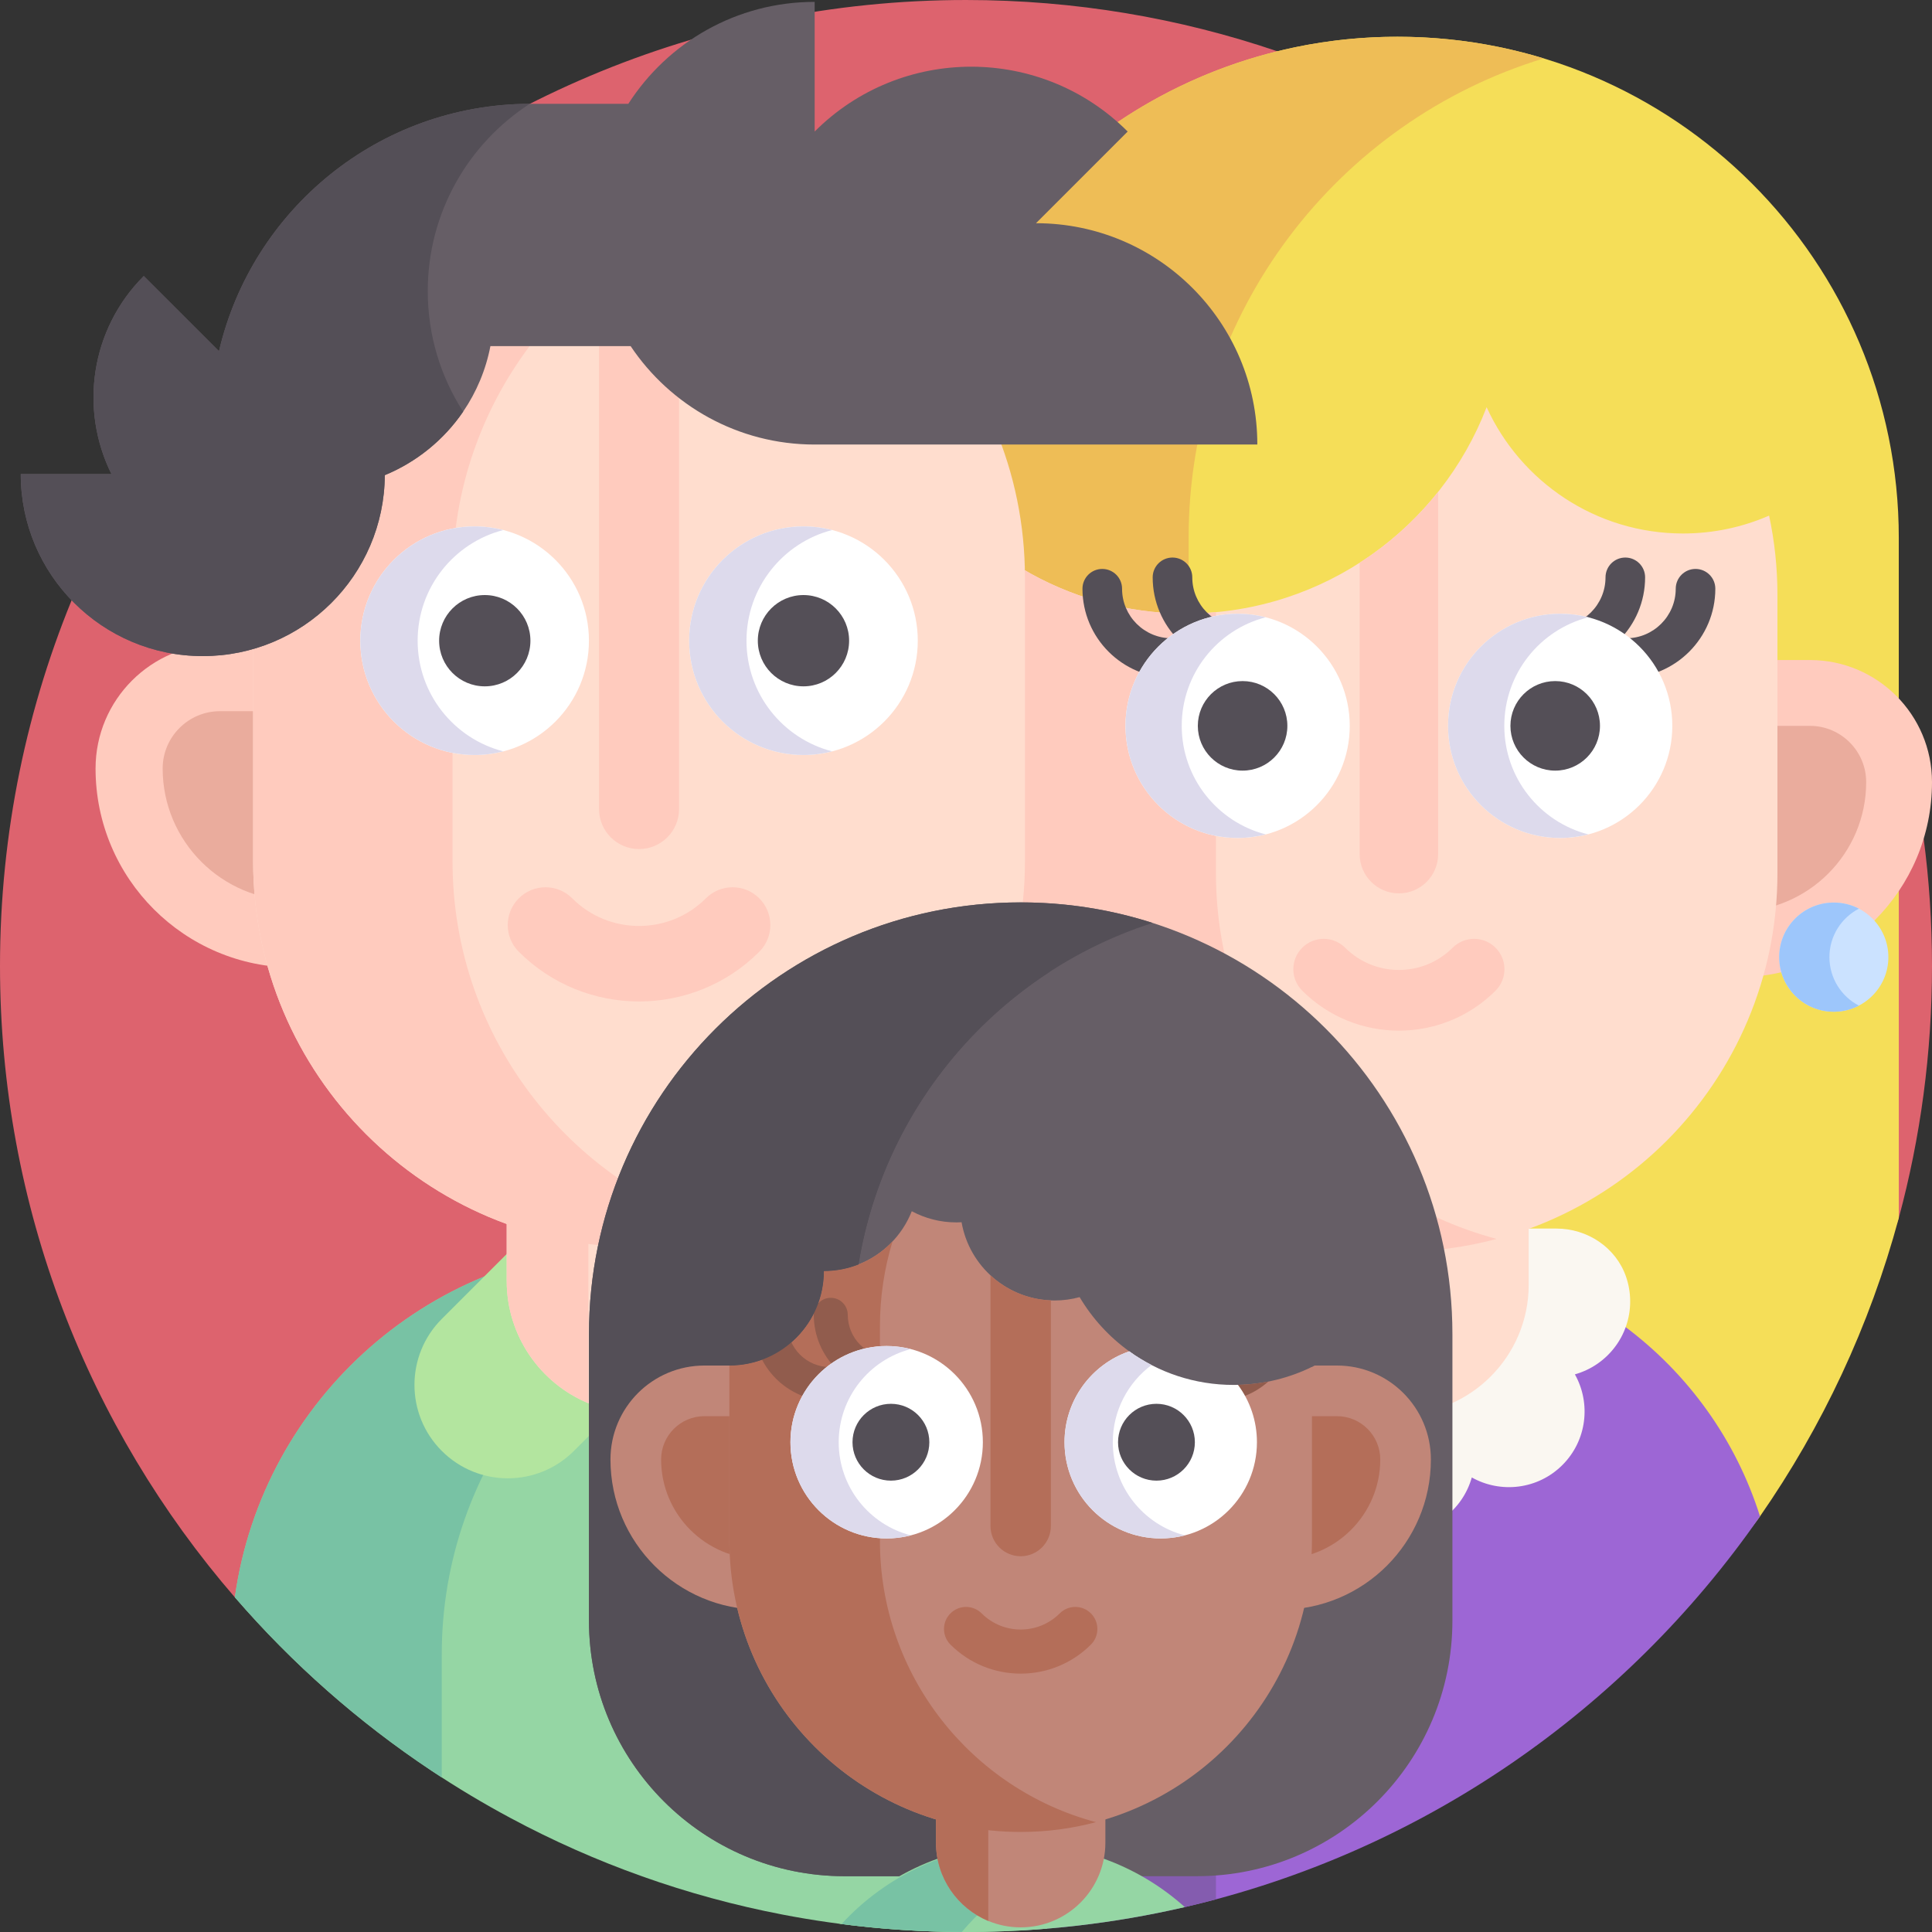
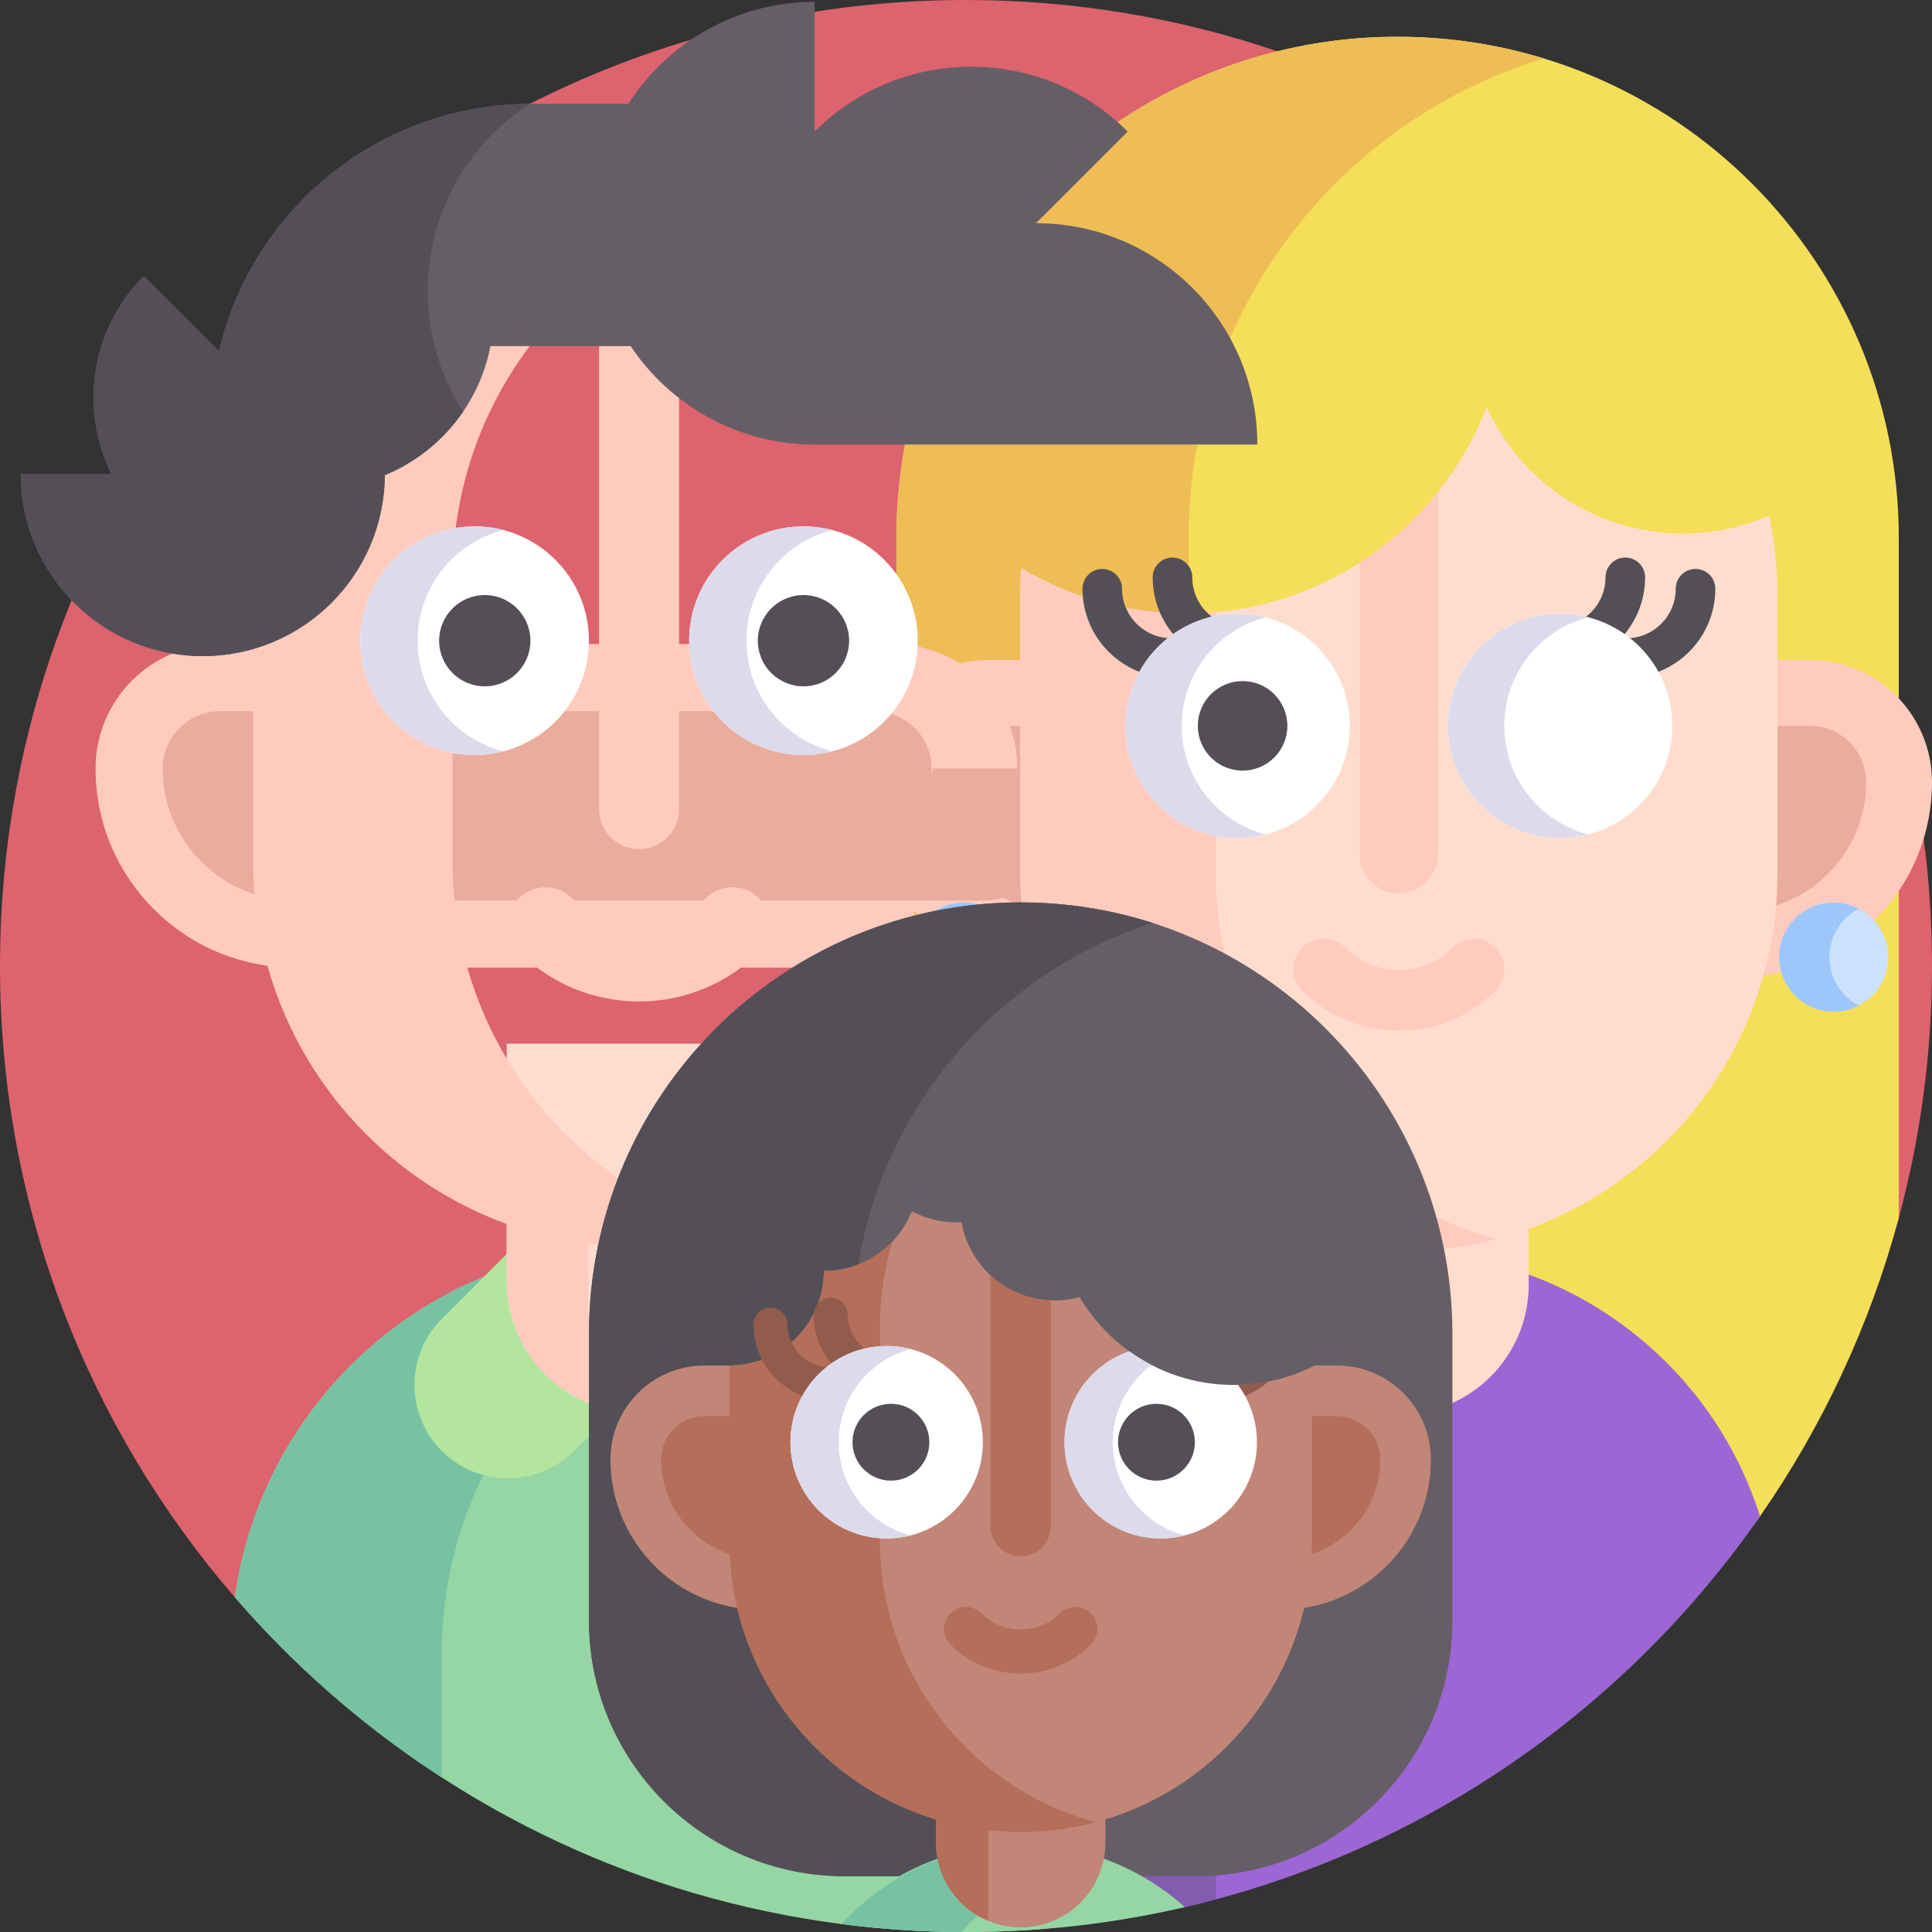
<svg xmlns="http://www.w3.org/2000/svg" id="Capa_1" height="512" viewBox="0 0 512 512" width="512">
  <rect x="0" y="0" width="512" height="512" fill="#333333" stroke="none" />
  <g>
    <path d="m512 256c0 23.1-3.06 45.49-8.8 66.78-14.3 53.08-373.435 130.044-440.967 100.526-38.778-44.87-62.233-103.35-62.233-167.306 0-141.38 114.62-256 256-256 28.86 0 56.61 4.78 82.5 13.59 80.19 27.28 142.5 93.23 164.7 175.63 5.74 21.29 8.8 43.68 8.8 66.78z" fill="#dd636e" />
    <g>
      <path d="m503.2 142.57v180.21c-7.72 28.656-20.293 55.324-36.782 79.069-14.054 20.238-42.132 15.597-61.296 31.007l-167.582 22.754v-313.04c0-62.37 42.99-114.71 100.96-128.98 10.21-2.52 20.88-3.85 31.87-3.85 73.36 0 132.83 59.47 132.83 132.83z" fill="#f5de58" />
      <path d="m466.42 401.85c-35.657 51.334-89.615 89.001-152.43 103.551-14.115 3.269-28.678-11.051-43.58-10.224v-63.147c0-55.4 44.91-100.31 100.32-100.31 44.88 0 82.88 29.48 95.69 70.13z" fill="#9d66d5" />
      <path d="m396.65 335.1c-42.84 11.43-74.41 50.5-74.41 96.93v71.31c-16.67 4.45-34.01 7.27-51.83 8.26v-79.57c0-55.4 44.91-100.31 100.32-100.31 8.96 0 17.65 1.18 25.92 3.38z" fill="#845caf" />
      <path d="m409.099 15.477c-54.465 16.57-94.104 67.197-94.104 127.091v122.832l55.727 56.109h-133.184v-178.94c0-73.361 59.467-132.829 132.829-132.829 13.475 0 26.48 2.009 38.732 5.737z" fill="#eebd56" />
-       <path d="m328.975 325.582c-8.201 0-15.756 5.001-18.443 12.749-.714 2.057-1.101 4.267-1.101 6.569 0 9.207 6.203 16.947 14.653 19.318-4.298 7.651-3.211 17.511 3.299 24.021 6.51 6.51 16.37 7.597 24.021 3.299 2.37 8.449 10.111 14.653 19.318 14.653s16.947-6.203 19.318-14.653c7.651 4.298 17.511 3.211 24.021-3.299 6.51-6.51 7.597-16.37 3.299-24.021 8.449-2.37 14.653-10.111 14.653-19.318 0-2.302-.388-4.512-1.101-6.569-2.687-7.748-10.242-12.749-18.443-12.749z" fill="#faf7f1" />
      <path d="m405.121 278.803v61.657c0 18.997-15.411 34.408-34.395 34.408-4.668 0-9.114-.926-13.168-2.608-12.464-5.176-21.239-17.458-21.239-31.8v-61.657z" fill="#ffddce" />
      <path d="m460.26 259.011h-179.076c-28.575 0-51.74-23.165-51.74-51.74 0-17.869 14.486-32.355 32.355-32.355h217.846c17.869 0 32.355 14.486 32.355 32.355 0 28.575-23.165 51.74-51.74 51.74z" fill="#ffcbbe" />
      <path d="m281.184 241.568c-18.911 0-34.297-15.386-34.297-34.297 0-8.222 6.689-14.912 14.912-14.912h217.846c8.222 0 14.912 6.69 14.912 14.912 0 18.912-15.386 34.297-34.297 34.297z" fill="#eaac9d" />
      <path d="m471.04 157.62v73.78c0 27.7-11.23 52.78-29.38 70.94-18.16 18.15-43.24 29.38-70.94 29.38-55.4 0-100.31-44.91-100.31-100.32v-73.78c0-2.36.08-4.71.25-7.03 12.78 7.63 27.71 12.01 43.67 12.01.23 0 .44 0 .66-.01 36.04-.27 66.74-22.89 78.98-54.68 9.01 19.74 28.92 33.47 52.04 33.47 8.11 0 15.83-1.69 22.82-4.74 1.45 6.77 2.21 13.78 2.21 20.98z" fill="#ffddce" />
      <g fill="#ffcbbe">
        <path d="m396.64 328.33c-8.27 2.21-16.95 3.39-25.92 3.39-55.41 0-100.31-44.91-100.31-100.32v-73.78c0-2.36.08-4.71.25-7.03 12.78 7.63 27.71 12.01 43.67 12.01.23 0 .44 0 .66-.01 2.44-.02 4.86-.14 7.25-.36v69.17c0 46.45 31.56 85.52 74.4 96.93z" />
        <path d="m381.12 130.35v96c0 5.75-4.65 10.4-10.4 10.4-5.74 0-10.4-4.65-10.4-10.4v-77.21c7.93-5.08 14.96-11.44 20.8-18.79z" />
        <path d="m357.557 311.226v61.03c-12.462-5.172-21.233-17.458-21.233-31.789v-29.241z" />
      </g>
      <g>
        <circle cx="485.969" cy="253.647" fill="#cbe2ff" r="14.467" />
        <path d="m492.632 266.505c-1.989 1.036-4.268 1.616-6.671 1.616-7.983 0-14.46-6.478-14.46-14.474 0-7.983 6.477-14.46 14.46-14.46 2.403 0 4.682.58 6.671 1.616-4.654 2.417-7.817 7.265-7.817 12.844 0 5.594 3.163 10.441 7.817 12.858z" fill="#9dc6fb" />
        <circle cx="255.475" cy="253.647" fill="#cbe2ff" r="14.467" />
        <path d="m262.139 266.505c-1.989 1.036-4.268 1.616-6.671 1.616-7.983 0-14.46-6.478-14.46-14.474 0-7.983 6.477-14.46 14.46-14.46 2.403 0 4.682.58 6.671 1.616-4.654 2.417-7.817 7.265-7.817 12.844 0 5.594 3.163 10.441 7.817 12.858z" fill="#9dc6fb" />
      </g>
      <path d="m396.34 262.539c-14.126 14.126-37.11 14.126-51.236 0-3.142-3.142-3.142-8.237 0-11.379s8.237-3.142 11.379 0c7.852 7.852 20.627 7.851 28.478 0 3.142-3.142 8.237-3.142 11.379 0s3.142 8.237 0 11.379z" fill="#ffcbbe" />
      <g fill="#544f57">
        <path d="m310.488 179.643c-13.026 0-23.623-10.597-23.623-23.623 0-2.898 2.349-5.246 5.246-5.246s5.246 2.349 5.246 5.246c0 7.24 5.89 13.13 13.13 13.13 2.897 0 5.246 2.349 5.246 5.246s-2.348 5.247-5.245 5.247z" />
        <path d="m329.096 176.625c-13.026 0-23.623-10.597-23.623-23.623 0-2.898 2.349-5.246 5.246-5.246s5.246 2.349 5.246 5.246c0 7.24 5.89 13.13 13.13 13.13 2.897 0 5.246 2.349 5.246 5.246.002 2.898-2.347 5.247-5.245 5.247z" />
        <path d="m430.956 179.643c13.026 0 23.623-10.597 23.623-23.623 0-2.898-2.349-5.246-5.246-5.246s-5.246 2.349-5.246 5.246c0 7.24-5.89 13.13-13.13 13.13-2.897 0-5.246 2.349-5.246 5.246s2.348 5.247 5.245 5.247z" />
        <path d="m412.348 176.625c13.026 0 23.623-10.597 23.623-23.623 0-2.898-2.349-5.246-5.246-5.246s-5.246 2.349-5.246 5.246c0 7.24-5.89 13.13-13.13 13.13-2.897 0-5.246 2.349-5.246 5.246-.002 2.898 2.347 5.247 5.245 5.247z" />
      </g>
      <g>
        <circle cx="327.98" cy="192.358" fill="#fff" r="29.716" />
        <path d="m335.439 221.127c-2.392.615-4.883.943-7.463.943-16.414 0-29.712-13.298-29.712-29.712s13.298-29.712 29.712-29.712c2.58 0 5.071.328 7.463.943-12.812 3.305-22.269 14.925-22.269 28.769s9.457 25.465 22.269 28.769z" fill="#dddaec" />
        <circle cx="413.464" cy="192.358" fill="#fff" r="29.716" />
        <path d="m420.923 221.127c-2.392.615-4.883.943-7.463.943-16.414 0-29.712-13.298-29.712-29.712s13.298-29.712 29.712-29.712c2.58 0 5.071.328 7.463.943-12.812 3.305-22.269 14.925-22.269 28.769s9.457 25.465 22.269 28.769z" fill="#dddaec" />
        <g fill="#544f57">
          <circle cx="329.3" cy="192.358" r="11.865" />
-           <circle cx="412.144" cy="192.358" r="11.865" />
        </g>
      </g>
    </g>
    <g>
      <path d="m277.5 438.41v72.69c-2.35.2-4.72.37-7.09.5-1.43.08-2.86.15-4.29.2-3.36.14-6.73.2-10.12.2-16.58 0-32.8-1.58-48.5-4.59-25.62-4.91-49.88-13.64-72.16-25.59-7.18-3.84-14.16-8.02-20.91-12.51-19.43-12.91-36.99-28.42-52.19-46.01 7.34-52.58 52.5-93.05 107.11-93.05 59.73 0 108.15 48.42 108.15 108.16z" fill="#95d6a4" />
      <path d="m197.29 333.9c-46.19 12.32-80.22 54.45-80.22 104.51v32.63c-.89-.57-1.76-1.15-2.64-1.73-19.43-12.91-36.99-28.42-52.19-46.01 7.33-52.58 52.49-93.05 107.11-93.05 9.66 0 19.02 1.27 27.94 3.65z" fill="#78c2a4" />
      <path d="m204.357 332.247-35-35-52.272 52.272c-9.665 9.665-9.665 25.335 0 35 9.665 9.665 25.335 9.665 35 0z" fill="#b3e59f" />
      <path d="m169.358 297.247-35 35 52.272 52.272c9.665 9.665 25.335 9.665 35 0 9.665-9.665 9.665-25.335 0-35z" fill="#cd8170" />
      <path d="m204.422 276.596v62.858c0 19.366-15.711 35.077-35.064 35.077-4.758 0-9.291-.944-13.425-2.658-12.707-5.277-21.652-17.798-21.652-32.419v-62.858z" fill="#ffddce" />
      <path d="m216.848 256.418h-138.776c-29.132 0-52.748-23.616-52.748-52.748 0-18.217 14.768-32.985 32.985-32.985h178.301c18.217 0 32.985 14.768 32.985 32.985h-22.708c0 29.132-.908 52.748-30.039 52.748z" fill="#ffcbbe" />
      <path d="m78.072 238.635c-19.28 0-34.965-15.685-34.965-34.965 0-8.383 6.82-15.202 15.202-15.202h173.376c8.383 0 15.202 6.82 15.202 15.202 0 19.28 33.026 34.965 13.747 34.965z" fill="#eaac9d" />
-       <path d="m169.353 50.784c-56.481 0-102.268 45.787-102.268 102.268v75.221c0 56.481 45.787 102.268 102.268 102.268 56.481 0 102.268-45.787 102.268-102.268v-75.221c0-56.481-45.787-102.268-102.268-102.268z" fill="#ffddce" />
      <path d="m195.778 327.091c-8.429 2.249-17.285 3.45-26.425 3.45-56.487 0-102.268-45.781-102.268-102.268v-75.221c0-56.478 45.781-102.268 102.268-102.268 9.14 0 17.996 1.2 26.425 3.45-43.674 11.648-75.852 51.481-75.852 98.818v75.221c0 47.346 32.178 87.179 75.852 98.818z" fill="#ffcbbe" />
      <circle cx="125.779" cy="169.792" fill="#fff" r="30.294" />
      <path d="m133.383 199.121c-2.438.627-4.978.961-7.608.961-16.734 0-30.29-13.557-30.29-30.29s13.557-30.29 30.29-30.29c2.63 0 5.17.334 7.608.961-13.061 3.369-22.703 15.216-22.703 29.329s9.642 25.96 22.703 29.329z" fill="#dddaec" />
      <circle cx="212.927" cy="169.792" fill="#fff" r="30.294" />
      <path d="m220.531 199.121c-2.438.627-4.978.961-7.608.961-16.734 0-30.29-13.557-30.29-30.29s13.557-30.29 30.29-30.29c2.63 0 5.17.334 7.608.961-13.061 3.369-22.703 15.216-22.703 29.329s9.642 25.96 22.703 29.329z" fill="#dddaec" />
      <path d="m169.353 225.008c-5.855 0-10.601-4.746-10.601-10.601v-149.293h21.202v149.293c0 5.855-4.746 10.601-10.601 10.601z" fill="#ffcbbe" />
      <circle cx="128.47" cy="169.792" fill="#544f57" r="12.096" />
      <circle cx="212.927" cy="169.792" fill="#544f57" r="12.096" />
      <path d="m201.22 252.221c-17.572 17.572-46.163 17.572-63.734 0-3.909-3.909-3.908-10.246 0-14.155s10.246-3.909 14.155 0c9.767 9.767 25.659 9.767 35.425 0 3.908-3.908 10.246-3.909 14.155 0 3.908 3.909 3.907 10.246-.001 14.155z" fill="#ffcbbe" />
      <path d="m155.931 317.186v54.681c-12.705-5.272-21.646-17.798-21.646-32.408v-39.086z" fill="#ffcbbe" />
      <path d="m333.206 117.807h-117.31c-20.336 0-38.258-10.364-48.779-26.089h-37.151c-1.22 6.346-3.722 12.23-7.226 17.372-5.099 7.453-12.308 13.345-20.763 16.832-.157 26.508-21.687 47.951-48.238 47.951-26.638 0-48.238-21.6-48.238-48.238h24.041c-8.481-17.041-5.64-38.284 8.56-52.484l19.935 19.926c8.725-37.482 42.25-65.437 82.364-65.567h26.115c10.434-16.248 28.643-27.013 49.38-27.013v34.361c22.908-22.908 60.05-22.908 82.949 0l-24.294 24.294c32.391 0 58.655 26.255 58.655 58.655z" fill="#665e66" />
      <path d="m113.361 77.152c0 11.768 3.443 22.733 9.379 31.938-5.099 7.453-12.308 13.345-20.763 16.832-.157 26.508-21.687 47.951-48.238 47.951-26.638 0-48.238-21.6-48.238-48.238h24.041c-8.481-17.041-5.64-38.284 8.56-52.484l19.935 19.926c8.725-37.482 42.25-65.437 82.364-65.567-16.275 10.521-27.04 28.826-27.04 49.642z" fill="#544f57" />
    </g>
    <g>
      <path d="m270.493 239.146c-63.188 0-114.412 51.224-114.412 114.412v75.901c0 37.418 30.333 67.752 67.752 67.752h93.321c37.418 0 67.752-30.333 67.752-67.752v-75.901c-.002-63.188-51.226-114.412-114.413-114.412z" fill="#665e66" />
      <path d="m293.778 497.213h-69.942c-37.419 0-67.756-30.337-67.756-67.756v-75.9c0-63.192 51.224-114.416 114.416-114.416 12.194 0 23.944 1.908 34.971 5.444-46.085 14.772-79.445 57.974-79.445 108.972v75.9c0 37.419 30.338 67.756 67.756 67.756z" fill="#544f57" />
      <g>
        <path d="m379.2 386.78c0 10.99-4.46 20.94-11.66 28.15-7.2 7.2-17.16 11.66-28.15 11.66h-137.8c-21.98 0-39.81-17.83-39.81-39.81 0-6.88 2.79-13.1 7.29-17.61 4.51-4.5 10.73-7.29 17.61-7.29h113.316l10.729 16.968c6.45 3.29 8.454-2.447 16.184-2.447 7.74 0 15.04-11.231 21.49-14.521h5.91c13.751 0 24.891 11.15 24.891 24.9z" fill="#c18678" />
        <path d="m201.594 413.167c-14.552 0-26.391-11.839-26.391-26.392 0-6.327 5.147-11.475 11.475-11.475h167.631c6.327 0 11.474 5.148 11.474 11.475 0 14.552-11.839 26.392-26.391 26.392z" fill="#b46e59" />
      </g>
      <path d="m313.99 505.4c-18.63 4.32-38.04 6.6-57.99 6.6-11.36 0-22.55-.74-33.51-2.18 11.93-12.95 29.02-21.05 48-21.05 16.72 0 31.96 6.28 43.5 16.63z" fill="#95d6a4" />
      <path d="m287.95 490.97c-13.09 3.49-24.57 10.95-33.06 21.02-10.8-.04-21.44-.75-31.87-2.1 11.92-12.98 29.04-21.12 48.07-21.12 5.83 0 11.48.76 16.86 2.2z" fill="#78c2a4" />
      <path d="m292.938 455.614v32.704c0 12.395-10.056 22.451-22.442 22.451-3.046 0-5.947-.604-8.592-1.701-8.133-3.377-13.858-11.391-13.858-20.749v-32.704h44.892z" fill="#c18678" />
      <path d="m347.68 362.24v46.06c0 21.32-8.64 40.61-22.61 54.58s-33.27 22.61-54.58 22.61c-42.63 0-77.19-34.56-77.19-77.19v-46.42c13.83 0 25.04-11.21 25.04-25.04 3.23 0 6.32-.61 9.16-1.74 6.45-2.53 11.59-7.67 14.13-14.11 3.53 1.89 7.55 2.96 11.82 2.96.46 0 .92-.01 1.38-.04 2.04 11.78 12.31 20.73 24.66 20.73 2.3 0 4.52-.31 6.62-.89 3.351 5.65 7.84 10.546 13.151 14.369 7.783 5.602 9.82 16.412 20.138 16.412.388 0 8.285-7.516 8.671-7.525 7.022-.168 13.666-1.856 19.61-4.766z" fill="#c18678" />
      <g fill="#b46e59">
        <path d="m290.44 482.89c-6.36 1.7-13.05 2.6-19.95 2.6-42.63 0-77.19-34.55-77.19-77.19v-46.42c13.83 0 25.04-11.21 25.04-25.04 3.23 0 6.32-.61 9.16-1.74 3.46-1.36 6.54-3.46 9.03-6.12-2.17 7.13-3.34 14.7-3.34 22.54v56.78c0 35.74 24.28 65.8 57.25 74.59z" />
        <path d="m278.49 344.61v59.8c0 4.42-3.58 8.01-8 8.01s-8-3.59-8-8.01v-66.43c4.24 3.92 9.83 6.4 16 6.63z" />
        <path d="m261.902 476.769v32.294c-8.131-3.374-13.854-11.391-13.854-20.742v-11.552z" />
      </g>
      <g>
        <path d="m219.963 371.294c-11.177 0-20.269-9.093-20.269-20.269 0-2.486 2.016-4.502 4.502-4.502s4.502 2.015 4.502 4.502c0 6.212 5.054 11.266 11.266 11.266 2.486 0 4.502 2.015 4.502 4.502-.001 2.486-2.017 4.501-4.503 4.501z" fill="#915c4d" />
        <path d="m235.93 368.705c-11.177 0-20.269-9.093-20.269-20.269 0-2.486 2.016-4.502 4.502-4.502s4.502 2.015 4.502 4.502c0 6.212 5.054 11.266 11.266 11.266 2.486 0 4.502 2.015 4.502 4.502s-2.017 4.501-4.503 4.501z" fill="#915c4d" />
        <circle cx="234.972" cy="382.205" fill="#fff" r="25.497" />
        <path d="m241.372 406.89c-2.052.528-4.189.809-6.403.809-14.084 0-25.494-11.41-25.494-25.494s11.41-25.494 25.494-25.494c2.214 0 4.351.281 6.403.809-10.993 2.836-19.108 12.807-19.108 24.685s8.115 21.849 19.108 24.685z" fill="#dddaec" />
        <circle cx="236.104" cy="382.205" fill="#544f57" r="10.181" />
      </g>
      <g>
        <path d="m336.12 366.12c-3.59 3.22-8.33 5.17-13.51 5.17-2.48 0-5.108 2.789-5.108.299 0-.2.01-.4.04-.59 2.84.54 6.378-3.979 9.368-3.979 3.15 0 6.23-.31 9.21-.9z" fill="#915c4d" />
        <path d="m333.1 382.2c0 14.09-11.41 25.5-25.5 25.5-14.08 0-25.49-11.41-25.49-25.5 0-11.16 7.17-20.64 17.15-24.08 7.78 5.6 17.33 8.9 27.65 8.9.39 0 .78 0 1.16-.02 3.16 4.24 5.03 9.5 5.03 15.2z" fill="#fff" />
        <path d="m314 406.89c-2.05.53-4.19.81-6.4.81-14.08 0-25.49-11.41-25.49-25.5 0-11.16 7.17-20.64 17.15-24.08 1.87 1.35 3.86 2.57 5.93 3.62-6.25 4.64-10.29 12.08-10.29 20.46 0 11.88 8.11 21.85 19.1 24.69z" fill="#dddaec" />
        <circle cx="306.472" cy="382.205" fill="#544f57" r="10.181" />
      </g>
      <path d="m289.105 435.832c-10.263 10.263-26.962 10.263-37.225 0-2.283-2.283-2.283-5.984 0-8.267s5.984-2.283 8.267 0c5.704 5.704 14.986 5.704 20.69 0 2.283-2.283 5.984-2.283 8.267 0s2.284 5.984.001 8.267z" fill="#b46e59" />
-       <path d="m193.3 361.877c13.832 0 25.042-11.21 25.042-25.042 3.231 0 6.324-.61 9.163-1.733 5.252-32.41 24.127-60.257 50.553-77.468l-7.565-7.734-21.169-2.951-33.663 14.756-29.951 38.074-23.929 34.393 6.478 21.83 6.945 5.874" fill="#544f57" />
    </g>
  </g>
</svg>